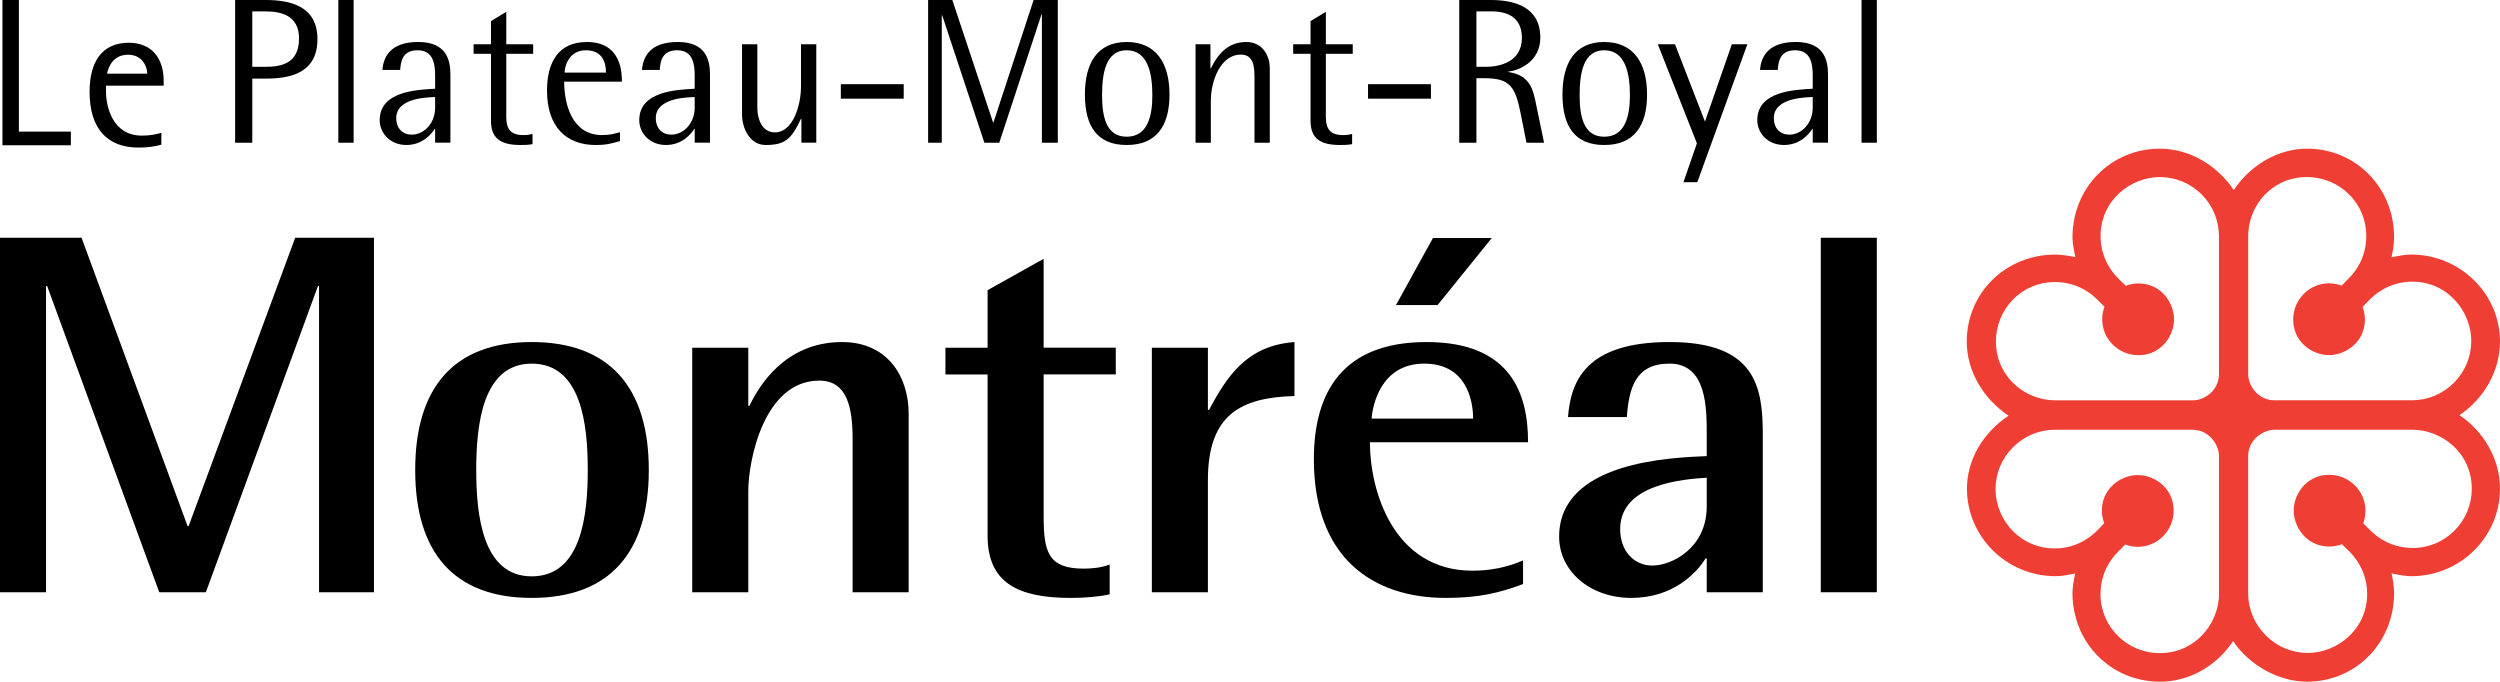
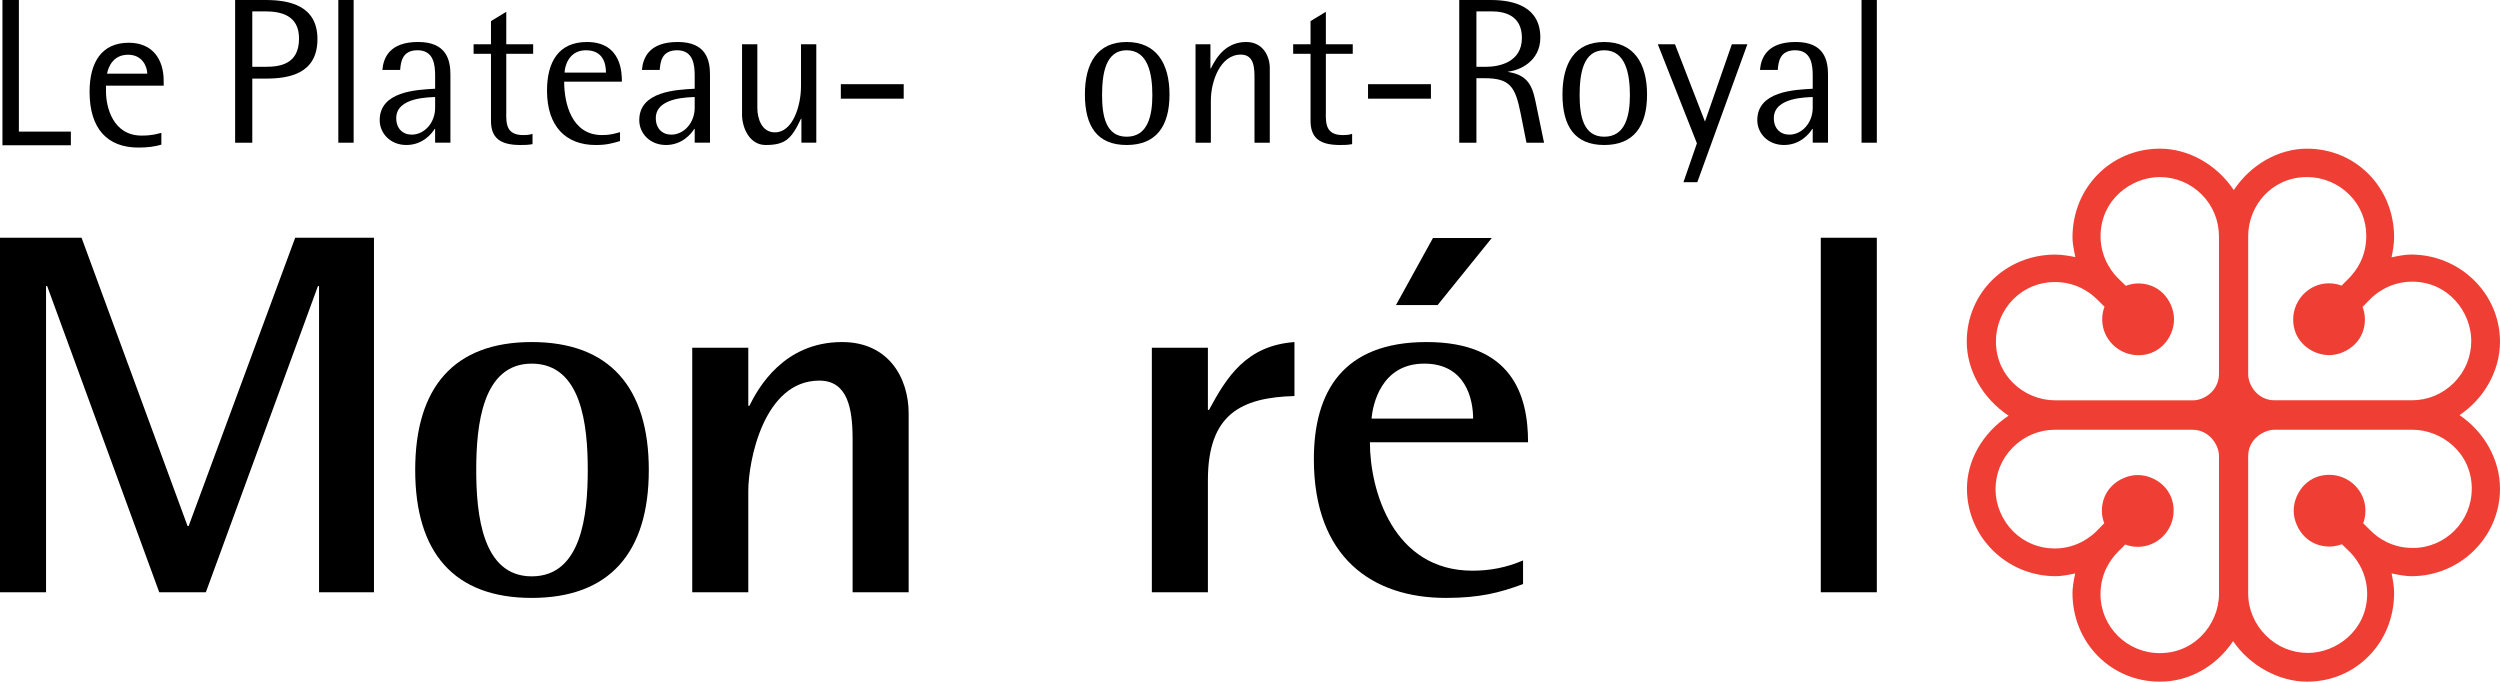
<svg xmlns="http://www.w3.org/2000/svg" xmlns:ns1="http://www.inkscape.org/namespaces/inkscape" xmlns:ns2="http://sodipodi.sourceforge.net/DTD/sodipodi-0.dtd" width="400" height="109.068" id="svg11480" version="1.1" ns1:version="0.47 r22583" ns2:docname="Nouveau document 18">
  <defs id="defs11482">
    <ns1:perspective ns2:type="inkscape:persp3d" ns1:vp_x="0 : 526.18109 : 1" ns1:vp_y="0 : 1000 : 0" ns1:vp_z="744.09448 : 526.18109 : 1" ns1:persp3d-origin="372.04724 : 350.78739 : 1" id="perspective11488" />
    <ns1:perspective id="perspective11447" ns1:persp3d-origin="0.5 : 0.33333333 : 1" ns1:vp_z="1 : 0.5 : 1" ns1:vp_y="0 : 1000 : 0" ns1:vp_x="0 : 0.5 : 1" ns2:type="inkscape:persp3d" />
  </defs>
  <ns2:namedview id="base" pagecolor="#ffffff" bordercolor="#666666" borderopacity="1.0" ns1:pageopacity="0.0" ns1:pageshadow="2" ns1:zoom="0.35" ns1:cx="644.46425" ns1:cy="-318.98303" ns1:document-units="px" ns1:current-layer="layer1" showgrid="false" ns1:window-width="1280" ns1:window-height="738" ns1:window-x="-8" ns1:window-y="-8" ns1:window-maximized="1" />
  <g ns1:label="Calque 1" ns1:groupmode="layer" id="layer1" transform="translate(269.464,-104.312)">
    <path d="m -269.464,142.351 13.049,0 16.958,46.121 0.179,0 17.045,-46.121 12.605,0 0,56.724 -8.788,0 0,-48.995 -0.176,0 -17.935,48.995 -7.456,0 -17.935,-48.995 -0.178,0 0,48.995 -7.367,0 0,-56.724 z" style="fill:#000000;fill-opacity:1;fill-rule:nonzero;stroke:none" id="path11211" />
    <path d="m -203.032,179.511 c 0,-13.235 6.215,-20.472 18.644,-20.472 12.429,0 18.733,7.237 18.733,20.472 0,13.235 -6.304,20.467 -18.733,20.467 -12.429,0 -18.644,-7.232 -18.644,-20.467 m 18.644,17.017 c 7.989,0 8.966,-9.866 8.966,-17.017 0,-7.153 -0.977,-17.019 -8.966,-17.019 -7.903,0 -8.879,9.866 -8.879,17.019 0,7.15 0.977,17.017 8.879,17.017" style="fill:#000000;fill-opacity:1;fill-rule:nonzero;stroke:none" id="path11213" />
    <path d="m -158.706,159.945 8.969,0 0,9.29 0.176,0 c 1.423,-2.877 5.506,-10.195 14.829,-10.195 7.456,0 10.654,5.756 10.654,11.43 l 0,28.607 -8.969,0 0,-24.499 c 0,-4.932 -0.798,-9.369 -5.327,-9.369 -8.877,0 -11.363,12.822 -11.363,17.672 l 0,16.196 -8.969,0 0,-39.131 z" style="fill:#000000;fill-opacity:1;fill-rule:nonzero;stroke:none" id="path11215" />
-     <path d="m -91.916,199.402 c -1.777,0.413 -4.172,0.576 -6.215,0.576 -8.433,0 -13.317,-2.384 -13.317,-9.945 l 0,-25.812 -6.745,0 0,-4.277 6.745,0 0,-9.206 8.966,-5.016 0,14.222 11.542,0 0,4.277 -11.542,0 0,22.522 c 0,5.756 0.622,8.55 6.393,8.55 1.42,0 2.93,-0.166 4.172,-0.66 l 0,4.769 z" style="fill:#000000;fill-opacity:1;fill-rule:nonzero;stroke:none" id="path11217" />
    <path d="m -85.169,159.945 8.969,0 0,9.948 0.176,0 c 2.841,-5.261 5.949,-10.274 13.674,-10.853 l 0,8.635 c -8.612,0.245 -13.85,2.958 -13.85,13.48 l 0,17.922 -8.969,0 0,-39.131 z" style="fill:#000000;fill-opacity:1;fill-rule:nonzero;stroke:none" id="path11219" />
    <path d="m -25.775,197.76 c -3.728,1.395 -7.013,2.219 -12.34,2.219 -11.718,0 -21.13,-6.411 -21.13,-22.196 0,-10.851 4.705,-18.743 18.022,-18.743 13.676,0 16.249,8.469 16.249,16.03 l -25.305,0 c 0,7.729 3.728,20.554 16.423,20.554 2.757,0 5.419,-0.495 8.081,-1.645 l 0,3.782 z m -7.989,-26.47 c 0,-3.042 -1.155,-8.798 -7.813,-8.798 -6.926,0 -8.255,6.579 -8.436,8.798 l 16.249,0 z m -6.424,-28.9 9.412,0 -8.67,10.731 -6.661,0 5.919,-10.731 z" style="fill:#000000;fill-opacity:1;fill-rule:nonzero;stroke:none" id="path11221" />
-     <path d="m 3.613,193.649 -0.179,0 c -1.42,2.3 -5.149,6.329 -11.896,6.329 -6.658,0 -11.542,-4.356 -11.542,-9.782 0,-12.082 18.024,-12.661 23.616,-12.906 l 0,-3.453 c 0,-4.274 0,-11.345 -5.949,-11.345 -5.503,0 -6.48,3.948 -6.837,8.553 l -9.41,0 c 0.446,-5.837 2.93,-12.006 16.247,-12.006 13.763,0 14.918,7.153 14.918,14.798 l 0,25.238 -8.969,0 0,-5.427 z m 0,-12.906 c -3.728,0.247 -13.85,0.987 -13.85,8.222 0,3.534 2.221,5.837 5.149,5.837 3.109,0 8.701,-2.795 8.701,-9.456 l 0,-4.603 z" style="fill:#000000;fill-opacity:1;fill-rule:nonzero;stroke:none" id="path11223" />
    <path d="m 21.861,142.351 8.966,0 0,56.722 -8.966,0 0,-56.722 z" style="fill:#000000;fill-opacity:1;fill-rule:nonzero;stroke:none" id="path11225" />
    <path d="m 87.942,134.719 c -2.744,-4.085 -7.232,-6.62 -11.812,-6.62 -7.844,0 -13.995,6.232 -13.995,14.189 0,0.762 0.161,1.834 0.459,3.165 -0.722,-0.153 -2.071,-0.408 -3.188,-0.408 -7.954,0 -14.189,6.12 -14.189,13.934 0,4.6 2.565,9.094 6.689,11.843 -4.164,2.785 -6.656,7.12 -6.656,11.682 0,7.722 6.37,14 14.196,14 0.956,0 2.117,-0.224 3.124,-0.446 -0.278,1.278 -0.436,2.356 -0.436,3.132 0,7.956 6.151,14.191 13.995,14.191 4.649,0 8.989,-2.428 11.707,-6.49 2.616,3.889 7.319,6.49 11.825,6.49 7.819,0 13.934,-6.235 13.934,-14.191 0,-1.035 -0.224,-2.282 -0.405,-3.132 1.331,0.286 2.4,0.446 3.16,0.446 7.824,0 14.186,-6.278 14.186,-14 0,-4.6 -2.479,-9.076 -6.48,-11.769 4.001,-2.69 6.48,-7.15 6.48,-11.764 0,-7.681 -6.393,-13.934 -14.252,-13.934 -0.984,0 -2.173,0.25 -3.101,0.451 0.153,-0.724 0.413,-2.101 0.413,-3.2 0,-7.956 -6.115,-14.189 -13.934,-14.189 -4.552,0 -8.992,2.535 -11.72,6.62 m -18.414,14.212 -0.004,-0.002 c -0.681,-0.64 -2.892,-3.03 -2.899,-6.801 l 0,-0.02 c 0,-5.835 4.904,-9.453 9.458,-9.466 2.535,-0.004 4.914,0.979 6.712,2.772 1.795,1.788 2.775,4.177 2.777,6.735 l 0,21.992 c -0.002,2.718 -2.415,4.223 -4.118,4.223 l -22.086,0 c -2.502,0.004 -4.965,-1.01 -6.765,-2.805 -1.237,-1.232 -2.713,-3.387 -2.718,-6.643 -0.002,-2.507 1.012,-4.965 2.795,-6.748 1.754,-1.754 4.095,-2.726 6.6,-2.731 3.336,-0.002 5.577,1.55 6.87,2.854 0,0 0.836,0.831 1.112,1.102 -0.189,0.492 -0.375,1.13 -0.375,2.017 0,3.149 2.596,5.722 5.784,5.738 1.538,0.004 2.907,-0.553 3.976,-1.614 1.086,-1.081 1.734,-2.627 1.734,-4.139 0.002,-1.469 -0.663,-3.05 -1.739,-4.129 -1.058,-1.053 -2.446,-1.609 -4.016,-1.607 -0.862,0 -1.579,0.25 -1.964,0.38 -0.191,-0.191 -1.13,-1.107 -1.13,-1.107 m 20.712,-6.806 c -0.004,-2.499 0.979,-4.968 2.775,-6.768 1.232,-1.237 3.392,-2.713 6.643,-2.718 2.509,-0.002 4.975,1.017 6.753,2.797 1.757,1.752 2.726,4.098 2.726,6.602 l 0,0.014 c 0,3.33 -1.543,5.562 -2.848,6.852 -0.002,0 -0.834,0.836 -1.104,1.109 -0.49,-0.181 -1.13,-0.367 -2.015,-0.37 -3.144,-0.002 -5.715,2.596 -5.73,5.784 -0.004,1.538 0.546,2.907 1.607,3.968 1.079,1.084 2.624,1.737 4.139,1.739 l 0.008,0 c 1.471,0 3.042,-0.671 4.121,-1.747 1.053,-1.048 1.604,-2.43 1.604,-3.996 l 0,-0.01 c 0,-0.857 -0.242,-1.584 -0.372,-1.961 0.189,-0.196 1.107,-1.137 1.107,-1.137 0.645,-0.683 3.032,-2.897 6.793,-2.905 5.85,-0.008 9.479,4.904 9.489,9.463 0.004,2.53 -0.979,4.917 -2.772,6.714 -1.785,1.793 -4.175,2.803 -6.73,2.805 l -21.989,0 c -2.718,-0.002 -4.2,-2.453 -4.203,-4.159 l 0,-22.079 z m -37.583,47.223 c -1.8,-1.795 -2.833,-4.251 -2.838,-6.742 -0.004,-2.53 0.977,-4.914 2.772,-6.714 1.788,-1.793 4.172,-2.823 6.725,-2.823 l 22,0 c 2.718,0 4.254,2.471 4.256,4.172 l 0,22.081 c 0.004,2.502 -1.043,4.968 -2.841,6.771 -1.232,1.237 -3.384,2.711 -6.64,2.716 -5.22,0.008 -9.471,-4.21 -9.479,-9.397 l 0,-0.02 c 0,-3.32 1.553,-5.554 2.854,-6.847 0.002,-0.002 0.834,-0.842 1.102,-1.112 0.497,0.184 1.132,0.367 2.015,0.37 3.157,0 5.722,-2.593 5.735,-5.784 0,-1.533 -0.548,-2.902 -1.601,-3.965 -1.079,-1.086 -2.629,-1.734 -4.144,-1.737 -1.464,-0.004 -3.05,0.66 -4.129,1.739 -1.051,1.056 -1.612,2.438 -1.612,4.001 l 0,0.01 c 0,0.857 0.247,1.584 0.383,1.958 -0.196,0.199 -1.112,1.14 -1.112,1.14 -0.638,0.681 -3.037,2.899 -6.799,2.902 -2.525,0.004 -4.881,-0.961 -6.646,-2.718 m 40.434,16.655 c -1.793,-1.785 -2.848,-4.177 -2.851,-6.73 l 0,-21.995 c 0.002,-2.718 2.504,-4.21 4.21,-4.21 l 22.074,0 c 4.56,-0.01 9.484,3.58 9.491,9.433 0.008,5.22 -4.21,9.474 -9.402,9.481 -3.341,0.002 -5.577,-1.55 -6.862,-2.854 -0.004,-0.002 -0.842,-0.834 -1.109,-1.104 0.179,-0.495 0.362,-1.132 0.362,-2.015 l 0,-0.004 c 0,-3.149 -2.591,-5.717 -5.781,-5.728 -1.535,-0.004 -2.899,0.546 -3.96,1.596 -1.084,1.081 -1.737,2.634 -1.742,4.149 0,1.466 0.671,3.05 1.747,4.129 1.053,1.056 2.435,1.609 4.009,1.607 0.859,0 1.579,-0.242 1.956,-0.377 0.196,0.194 1.135,1.107 1.135,1.107 0.683,0.643 2.902,3.032 2.91,6.804 l 0,0.01 c 0,5.84 -4.914,9.466 -9.471,9.476 -2.525,0.004 -4.917,-0.982 -6.714,-2.775" style="fill:#ef3e33;fill-opacity:1;fill-rule:nonzero;stroke:none" id="path11227" />
    <path d="m -231.845,104.312 4.866,0 c 3.774,0 8.306,0.862 8.306,6.255 0,5.559 -4.532,6.322 -8.306,6.322 l -2.119,0 0,10.256 -2.746,0 0,-22.834 z m 2.746,10.69 2.086,0 c 2.514,0 5.393,-0.495 5.393,-4.534 0,-3.705 -2.879,-4.335 -5.393,-4.335 l -2.086,0 0,8.869 z" style="fill:#000000;fill-opacity:1;fill-rule:nonzero;stroke:none" id="path11229" />
    <path d="m -215.331,104.312 2.448,0 0,22.834 -2.448,0 0,-22.834 z" style="fill:#000000;fill-opacity:1;fill-rule:nonzero;stroke:none" id="path11231" />
    <path d="m -199.844,124.929 -0.066,0 c -0.464,0.76 -1.92,2.583 -4.534,2.583 -2.548,0 -4.269,-1.854 -4.269,-3.973 0,-4.631 5.921,-4.866 8.869,-5.029 l 0,-2.086 c 0,-1.688 -0.199,-4.07 -2.813,-4.07 -2.514,0 -2.68,1.953 -2.78,3.144 l -2.846,0 c 0.166,-1.92 1.125,-4.468 5.725,-4.468 4.631,0 5.161,3.012 5.161,5.261 l 0,10.853 -2.448,0 0,-2.216 z m 0,-5.095 c -0.862,0.066 -6.222,0 -6.222,3.374 0,1.688 1.058,2.647 2.481,2.647 1.987,0 3.741,-1.851 3.741,-4.299 l 0,-1.721 z" style="fill:#000000;fill-opacity:1;fill-rule:nonzero;stroke:none" id="path11233" />
    <path d="m -184.258,127.377 c -0.796,0.135 -1.29,0.135 -1.953,0.135 -3.241,0 -4.73,-1.127 -4.697,-3.973 l 0,-10.621 -2.78,0 0,-1.522 2.78,0 0,-3.708 2.448,-1.489 0,5.197 4.302,0 0,1.522 -4.302,0 0,9.331 c -0.033,1.854 0,3.675 2.713,3.675 0.826,0 1.191,-0.1 1.489,-0.199 l 0,1.652 z" style="fill:#000000;fill-opacity:1;fill-rule:nonzero;stroke:none" id="path11235" />
    <path d="m -170.26,126.883 c -1.29,0.365 -2.119,0.63 -3.904,0.63 -4.7,0 -7.778,-2.915 -7.778,-8.703 0,-4.501 1.788,-7.778 6.388,-7.778 5.592,0 5.592,5.064 5.592,6.352 l -9.234,0 c 0,3.476 1.193,8.54 6.056,8.54 1.423,0 1.953,-0.235 2.879,-0.464 l 0,1.423 z m -2.249,-10.955 c 0,-1.357 -0.398,-3.573 -3.211,-3.573 -2.813,0 -3.409,2.713 -3.409,3.573 l 6.62,0 z" style="fill:#000000;fill-opacity:1;fill-rule:nonzero;stroke:none" id="path11237" />
    <path d="m -158.313,124.929 -0.066,0 c -0.464,0.76 -1.92,2.583 -4.534,2.583 -2.548,0 -4.269,-1.854 -4.269,-3.973 0,-4.631 5.924,-4.866 8.869,-5.029 l 0,-2.086 c 0,-1.688 -0.199,-4.07 -2.813,-4.07 -2.517,0 -2.683,1.953 -2.782,3.144 l -2.846,0 c 0.166,-1.92 1.127,-4.468 5.728,-4.468 4.631,0 5.161,3.012 5.161,5.261 l 0,10.853 -2.448,0 0,-2.216 z m 0,-5.095 c -0.862,0.066 -6.222,0 -6.222,3.374 0,1.688 1.058,2.647 2.484,2.647 1.984,0 3.738,-1.851 3.738,-4.299 l 0,-1.721 z" style="fill:#000000;fill-opacity:1;fill-rule:nonzero;stroke:none" id="path11239" />
    <path d="m -141.238,123.307 -0.066,0 c -1.525,3.244 -2.517,4.205 -5.659,4.205 -2.614,0 -3.774,-2.813 -3.774,-4.866 l 0,-11.251 2.448,0 0,10.193 c 0,1.686 0.696,3.904 2.815,3.904 2.879,0 4.169,-4.302 4.169,-7.347 l 0,-6.75 2.448,0 0,15.749 -2.382,0 0,-3.838 z" style="fill:#000000;fill-opacity:1;fill-rule:nonzero;stroke:none" id="path11241" />
-     <path d="m -120.965,104.312 3.874,0 6.518,19.592 0.066,0 6.419,-19.592 3.874,0 0,22.834 -2.548,0 0,-20.515 -0.066,0 -6.753,20.515 -2.382,0 -6.75,-20.383 -0.066,0 0,20.383 -2.185,0 0,-22.834 z" style="fill:#000000;fill-opacity:1;fill-rule:nonzero;stroke:none" id="path11243" />
    <path d="m -95.879,119.436 c 0,-5.029 1.984,-8.405 6.684,-8.405 4.697,0 6.852,3.376 6.852,8.405 0,5.095 -2.155,8.076 -6.852,8.076 -4.7,0 -6.684,-2.981 -6.684,-8.076 m 6.684,6.75 c 3.409,0 4.106,-3.407 4.106,-6.651 0,-3.44 -0.696,-7.181 -4.106,-7.181 -3.376,0 -3.937,3.741 -3.937,7.181 0,3.244 0.561,6.651 3.937,6.651" style="fill:#000000;fill-opacity:1;fill-rule:nonzero;stroke:none" id="path11245" />
    <path d="m -78.177,111.396 2.382,0 0,3.871 0.069,0 c 0.959,-1.987 2.548,-4.236 5.659,-4.236 2.746,0 3.769,2.382 3.769,4.136 l 0,11.978 -2.446,0 0,-10.19 c 0,-1.688 0,-3.907 -2.185,-3.907 -3.307,0 -4.797,4.305 -4.797,7.347 l 0,6.75 -2.451,0 0,-15.749 z" style="fill:#000000;fill-opacity:1;fill-rule:nonzero;stroke:none" id="path11247" />
    <path d="m -53.124,127.377 c -0.796,0.135 -1.29,0.135 -1.951,0.135 -3.246,0 -4.733,-1.127 -4.702,-3.973 l 0,-10.621 -2.78,0 0,-1.522 2.78,0 0,-3.708 2.451,-1.489 0,5.197 4.302,0 0,1.522 -4.302,0 0,9.331 c -0.033,1.854 0,3.675 2.713,3.675 0.829,0 1.191,-0.1 1.489,-0.199 l 0,1.652 z" style="fill:#000000;fill-opacity:1;fill-rule:nonzero;stroke:none" id="path11249" />
    <path d="m -50.579,117.781 10.063,0 0,2.318 -10.063,0 0,-2.318 z" style="fill:#000000;fill-opacity:1;fill-rule:nonzero;stroke:none" id="path11251" />
    <path d="m -134.931,117.781 10.06,0 0,2.318 -10.06,0 0,-2.318 z" style="fill:#000000;fill-opacity:1;fill-rule:nonzero;stroke:none" id="path11253" />
    <path d="m -35.983,104.312 5.029,0 c 3.84,0 7.944,1.127 7.944,6.023 0,3.838 -3.409,5.263 -5.131,5.429 l 0,0.064 c 3.575,0.564 3.973,2.78 4.534,5.562 l 1.193,5.756 -2.815,0 -0.926,-4.664 c -0.859,-4.335 -1.721,-5.659 -5.824,-5.659 l -1.257,0 0,10.323 -2.746,0 0,-22.834 z m 2.746,10.69 1.522,0 c 2.053,0 5.756,-0.694 5.756,-4.631 0,-3.708 -2.943,-4.238 -4.863,-4.238 l -2.415,0 0,8.869 z" style="fill:#000000;fill-opacity:1;fill-rule:nonzero;stroke:none" id="path11255" />
    <path d="m -19.468,119.436 c 0,-5.029 1.984,-8.405 6.681,-8.405 4.702,0 6.852,3.376 6.852,8.405 0,5.095 -2.15,8.076 -6.852,8.076 -4.697,0 -6.681,-2.981 -6.681,-8.076 m 6.681,6.75 c 3.409,0 4.108,-3.407 4.108,-6.651 0,-3.44 -0.699,-7.181 -4.108,-7.181 -3.376,0 -3.937,3.741 -3.937,7.181 0,3.244 0.561,6.651 3.937,6.651" style="fill:#000000;fill-opacity:1;fill-rule:nonzero;stroke:none" id="path11257" />
    <path d="m 2.042,127.247 -6.255,-15.851 2.746,0 4.799,12.376 4.299,-12.376 2.484,0 -8.01,22.071 -2.216,0 2.152,-6.22 z" style="fill:#000000;fill-opacity:1;fill-rule:nonzero;stroke:none" id="path11259" />
    <path d="m 20.571,124.929 -0.064,0 c -0.467,0.76 -1.92,2.583 -4.534,2.583 -2.55,0 -4.271,-1.854 -4.271,-3.973 0,-4.631 5.924,-4.866 8.869,-5.029 l 0,-2.086 c 0,-1.688 -0.196,-4.07 -2.813,-4.07 -2.514,0 -2.68,1.953 -2.78,3.144 l -2.846,0 c 0.166,-1.92 1.125,-4.468 5.725,-4.468 4.634,0 5.161,3.012 5.161,5.261 l 0,10.853 -2.448,0 0,-2.216 z m 0,-5.095 c -0.859,0.066 -6.222,0 -6.222,3.374 0,1.688 1.058,2.647 2.484,2.647 1.987,0 3.738,-1.851 3.738,-4.299 l 0,-1.721 z" style="fill:#000000;fill-opacity:1;fill-rule:nonzero;stroke:none" id="path11261" />
    <path d="m 28.382,104.312 2.448,0 0,22.834 -2.448,0 0,-22.834 z" style="fill:#000000;fill-opacity:1;fill-rule:nonzero;stroke:none" id="path11263" />
    <path d="m -269.071,104.312 2.629,0 0,21.051 8.318,0 0,2.191 -10.948,0 0,-23.242 z" style="fill:#000000;fill-opacity:1;fill-rule:nonzero;stroke:none" id="path11265" />
    <path d="m -243.647,127.454 c -0.977,0.301 -2.191,0.469 -3.672,0.469 -4.952,0 -7.813,-2.996 -7.813,-8.925 0,-4.784 1.987,-7.847 6.266,-7.847 3.772,0 5.59,2.593 5.59,6.095 l 0,0.775 -9.229,0 0,0.944 c 0,2.425 1.079,7.041 5.692,7.041 1.788,0 2.425,-0.273 3.167,-0.439 l 0,1.887 z m -2.257,-11.353 c 0,-1.076 -0.742,-3.032 -3.065,-3.032 -2.392,0 -3.165,1.956 -3.369,3.032 l 6.434,0 z" style="fill:#000000;fill-opacity:1;fill-rule:nonzero;stroke:none" id="path11267" />
  </g>
</svg>